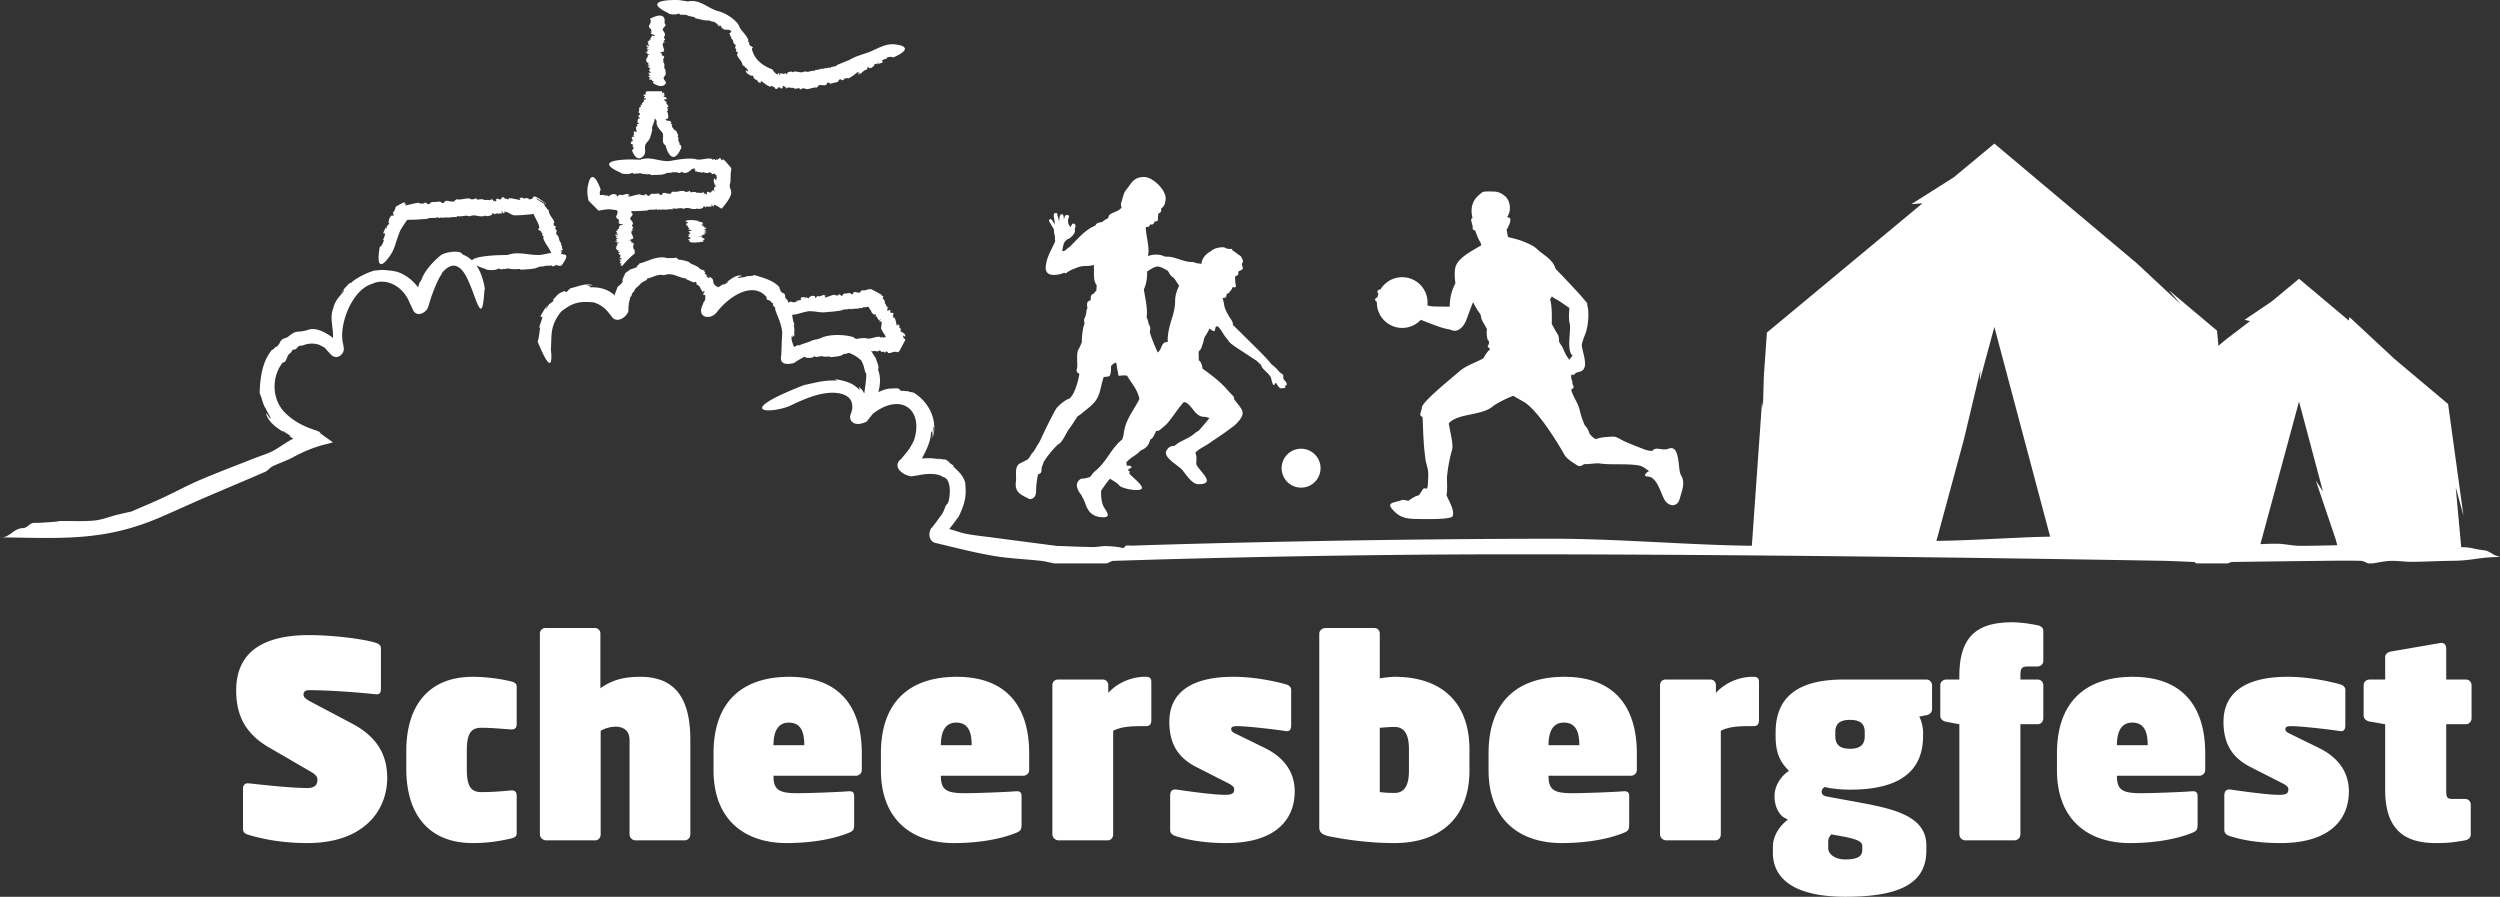
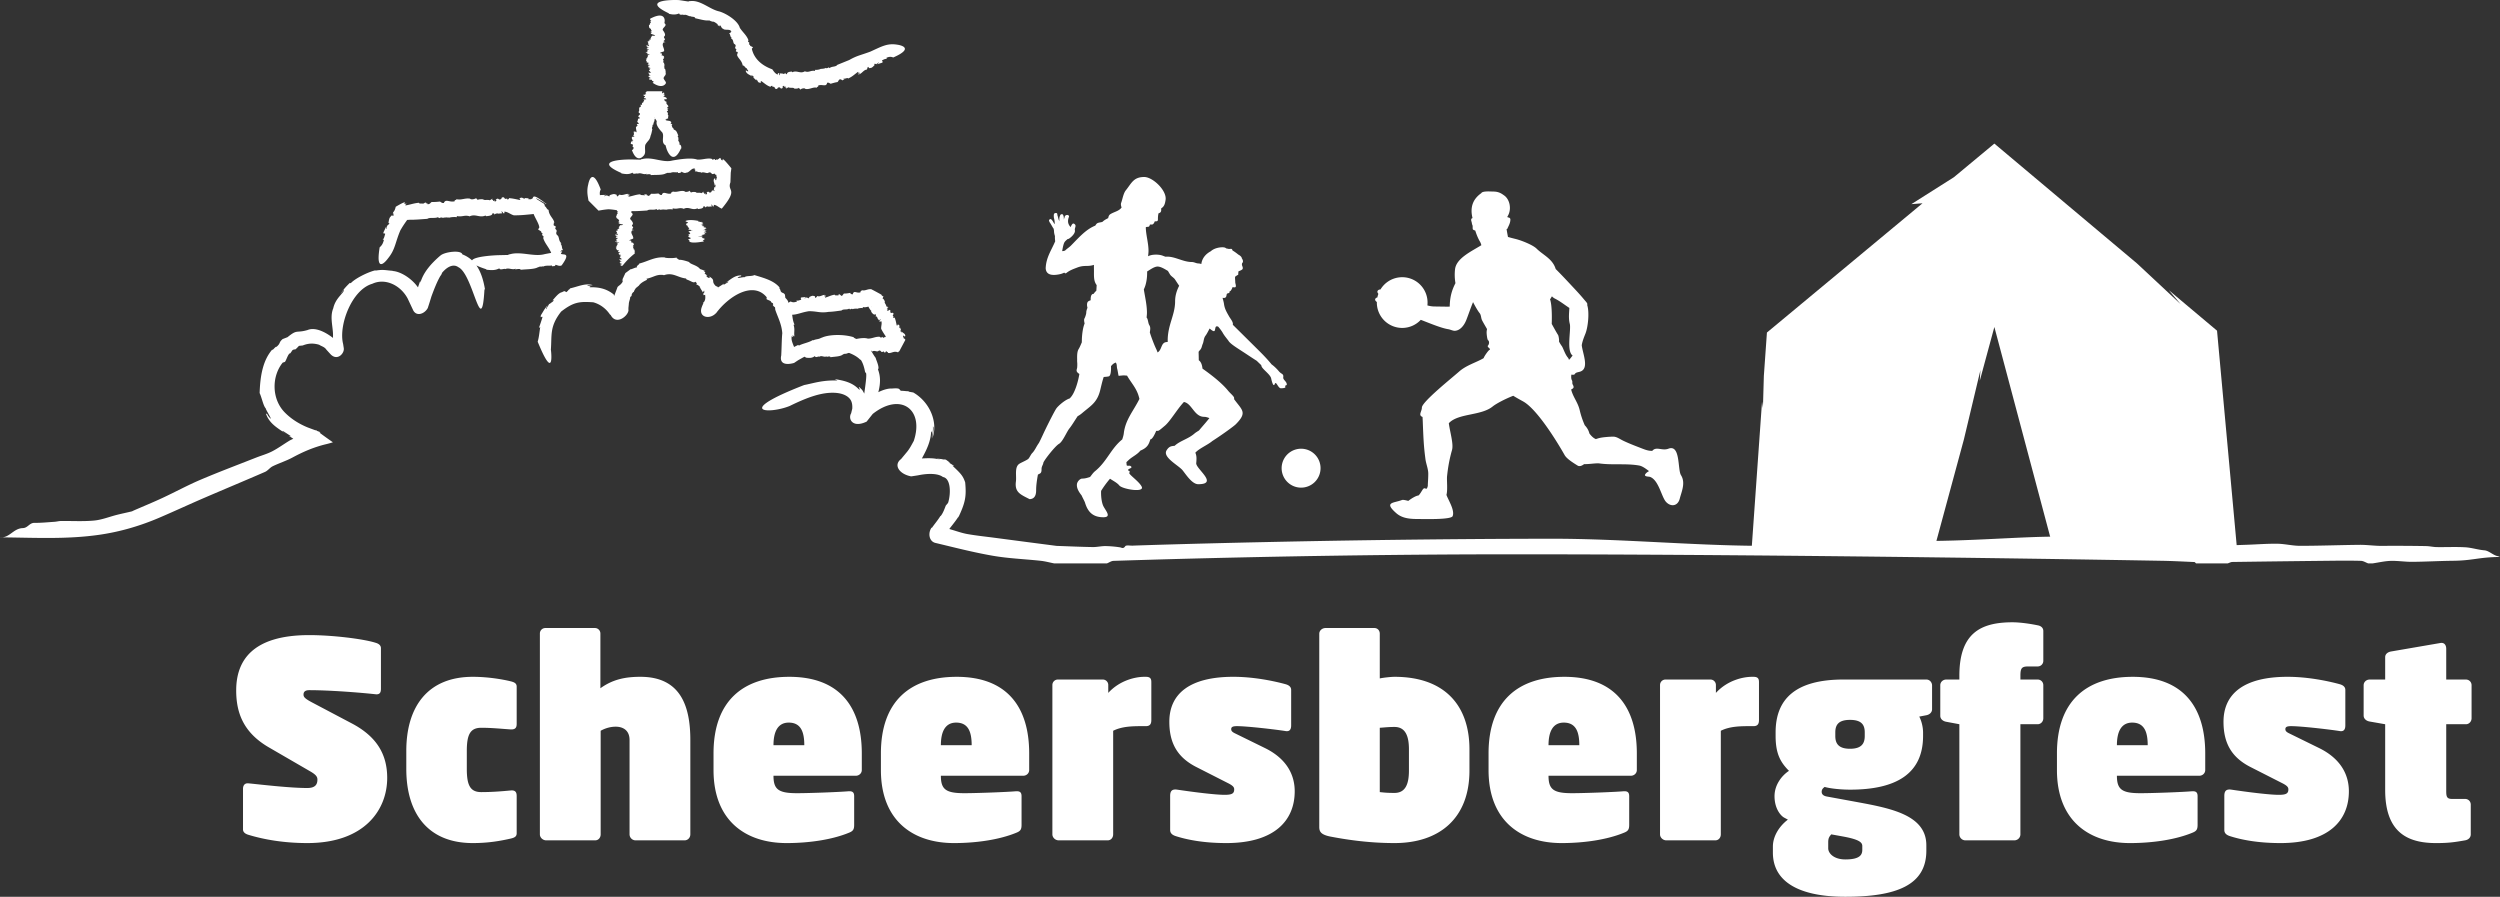
<svg xmlns="http://www.w3.org/2000/svg" version="1.1" id="Ebene_1" x="0" y="0" viewBox="0 0 393.525 141.161" xml:space="preserve">
  <rect x="0" y="0" width="393.525" height="141.161" fill="#333333" stroke="none" />
  <style>.st0{fill:#fff}</style>
  <path class="st0" d="M313.933 22.603l-6.374 5.295-6.691 4.236 1.756-.136-5.781 4.802-11.965 9.94-6.745 5.603-.485 6.846-.143 5.032-.143-.986-.367 5.206-.16 2.253-1.15 16.274h28.634l1.82-6.721 2.997-11.067 2.607-10.93-.11 1.713 2.3-8.493 5.624 21.141 3.013 11.32.807 3.037h28.804L350.773 71.6l-1.79-19.548-7.602-6.387 1.88 2.22-6.877-6.419-10.74-9.022z" />
-   <path class="st0" d="M361.89 43.88l-4.266 3.545-4.301 2.911.858.211-3.73 2.837-8.01 6.654-4.516 3.75-.324 4.584-.192 2.708-.246 3.485-.107 1.509-.77 10.894h19.169l1.219-4.5 2.006-7.408 3.21-11.856 3.766 14.153-1.127-1.72 3.143 9.298.541 2.033h19.282l-.942-10.288 1.222 4.513-2.421-17.599-8.434-7.087-7.09-6.596-.1.557z" />
  <path d="M204.75 70.634a3.063 3.063 0 110 6.125 3.063 3.063 0 010-6.125zm-16.592.628c.59-.67 1.975-1.24 2.666-1.834 1.723-1.106 3.43-2.373 3.684-2.626 1.902-1.902.997-2.245-.252-3.975.022-.128.015-.242-.04-.33-.181-.29-.61-.638-.874-.963-1.032-1.27-2.667-2.525-4.058-3.51-.062-.556-.203-1.05-.584-1.318-.002-.444-.019-.923-.027-1.331.065-.092.115-.16.14-.186.394-.393.326-.64.516-1.076.18-.412.112-.881.47-1.323.088-.107.378-.626.605-1.078.286.222.729.638.83.271.114-.41.05-.722.514-.573.188.207.55.665.743 1.012.27.482.79 1.072.896 1.243.27.437 1.174 1.005 2.123 1.62.865.56 1.765 1.17 2.293 1.496.038.023.42.411.726.69a.87.87 0 00.149.375c.32.462 1.285 1.154 1.412 1.704.039.168.323 1.543.572.896.216-.561.485.62.941.673.024.003.887.013.718-.258-.142-.226.235-.146.235-.336 0-.477-.61-.736-.56-1.11.083-.637-.261-.447-.718-1.009-.218-.268-.721-.778-1.103-1.036-.664-.817-1.372-1.547-2.148-2.315l-3.974-3.937c.126-.383-.382-.96-.554-1.265-.385-.68-.725-1.212-.83-2.017-.035-.268-.136-.6-.224-.954l.112.012c.485.056.48-.28.538-.56.042-.2.304-.147.404-.247.066-.066.026-.246.09-.246.143 0 .302-.307.437-.651.096.025.195.045.302.045.397 0 .112-.567.112-.83 0-.339-.055-.596-.02-.846.094-.063.175-.124.222-.162.035-.028.27-.153.27-.157 0-.2.018-.368.041-.535.303-.095.584-.257.63-.34.152-.266-.123-.541-.089-.762.009-.058.015-.112.019-.162.227-.205.166-.484-.032-.774-.03-.257-.285-.442-.577-.606a6.736 6.736 0 00-.892-.634c-.045-.12-.082-.256-.2-.256-.075 0-.239.012-.39.016a3.32 3.32 0 00-.37-.072c-.21-.145-.305-.19-.663-.19-.519 0-1.324.174-1.797.624-.777.41-1.38 1.085-1.49 2.009a1.784 1.784 0 00-.457-.09c-.373 0-.65-.223-1.031-.223-1.456 0-2.753-.967-4.163-.834-.153-.059-.3-.112-.433-.164-.591-.227-1.693-.242-2.3.092.034-.29.07-.578.07-.865 0-1.209-.418-2.524-.427-3.702a.659.659 0 01.314-.065c.23 0 .28-.147.333-.366.103.006.204.008.295.008.238 0 .38-.261.472-.512.267.012.492.023.492-.273 0-.352.014-.663.098-.987.24-.072.418-.178.418-.493 0-.092.001-.189.006-.29.404-.243.585-.575.689-1.369.19-1.46-2.036-3.564-3.363-3.564-1.707 0-2.004.992-2.892 2.085-.403.496-.53 1.425-.74 1.973-.088.23-.018.5.063.74-.4.563-1.033.638-1.688 1.008-.2.113-.313.237-.381.505a2.53 2.53 0 00-.036.165c-.336.162-.68.36-.85.54-.146.156-.723.096-.964.337a1.475 1.475 0 00-.215.301c-1.536.606-2.724 2.033-3.865 3.174-.252.252-.575.44-.83.695-.105.105-.3.141-.52.146.094-.561.22-1.233.42-1.48.154-.19.296-.285.428-.417a.492.492 0 00.222-.065c.306-.191 1.049-.829.93-1.345-.07-.306.264-.644 0-.908-.368-.368-.51.146-.701.449a.566.566 0 00-.072-.135c-.38-.467-.362-.965-.169-1.469.149-.385-.607-.479-.672.023-.009.068-.083.26-.152.372a.592.592 0 01.017-.08c.041-.135-.035-.763-.269-.763-.28 0-.296.182-.38.404-.052.132-.054.447-.05.712a7.741 7.741 0 01-.096-.23c-.093-.242-.106-.483-.196-.678-.014-.1-.023-.203-.051-.298-.03-.101-.26-.129-.395-.042-.195.045-.13.637-.11.715.083.315.151.714.107.995a1.579 1.579 0 01-.129-.188c-.092-.163-.374-.738-.605-.594-.231.144-.14.215-.068.46.041.01.375.592.426.683.043.075.117.215.214.331.04.164.067.325.067.41 0 .235.062.506.15.775-.02.238.003.54.036.816-.622 1.468-1.418 2.517-1.498 4.226.023.478.224.796.605.953.382.156.942.153 1.682-.012.166-.037.4-.117.636-.235.112.102.213.152.305.078.537-.429 1.016-.6 1.727-.874 1.167-.449 1.615-.09 2.64-.426-.003.365.005.722.005 1.009 0 .83-.044 1.566.426 2.176-.014.292-.032.58-.05.868-.13.151-.282.28-.376.43a.825.825 0 00-.043.08c-.426-.007-.49.503-.475 1.009a1.292 1.292 0 00-.401.19c-.192.153-.202.583-.135.852.012.047.022.097.03.148-.097.249-.187.49-.187.748 0 .21-.177.751-.269.897-.132.213-.05.534.007.83-.32.74-.432 2.04-.432 2.645 0 .069-.005.184-.012.329-.17.37-.3.733-.504 1.061-.235.375-.24 1.032-.222 1.67h-.002c-.015.16 0 .325.016.491a5.53 5.53 0 01-.02.78c-.09.372-.231.59.352.959-.236 1.437-.784 3.104-1.424 3.745a2.38 2.38 0 00-.103.11c-.731.208-1.874 1.214-2.14 1.638-.318.51-1.119 2.076-1.696 3.27-.34.7-.642 1.407-1.004 2.096-.403.54-.626 1.167-1.066 1.607-.18.18-.375.623-.56.851-.186.23-1.06.574-1.435.808-.819.512-.44 1.874-.56 2.802-.222 1.697.697 2.034 2.152 2.78.652-.023 1.037-.434 1.031-1.413-.004-.77.14-1.681.28-2.455a5.97 5.97 0 00.325-.168c.234-.132.247-.414.247-.74 0-.38.251-.639.291-.986l.002-.01c.286-.607 1.903-2.622 2.442-2.927.605-.341 1.21-1.89 1.659-2.443.36-.442.834-1.239 1.29-1.923.422-.206.737-.516 1.02-.745 1.192-.97 2.063-1.53 2.51-3.273.131-.511.321-1.41.569-2.148.271-.026.54-.037.787-.094.33-.076.388-.906.362-1.607.157-.191.322-.361.48-.444.076-.041.148-.085.217-.13.27.127.183.64.275.97.101.363.137.783.225 1.121.003.013.71-.08.874-.067l.456.038c.591 1.038 1.354 1.825 1.763 3.01.071.207.13.426.186.651-.954 1.932-2.212 3.27-2.46 5.417-.032.279-.128.608-.247.965-1.793 1.444-2.41 3.48-4.284 5.001-.313.254-.52.59-.783.91-.392.116-.745.25-1.211.25-.396 0-.808.494-.852.875-.076.657.337 1.278.733 1.774.195.447.474.93.534 1.129.428 1.427 1.201 2.309 2.892 2.309 1.451 0 .22-1.156-.068-1.906-.211-.55-.324-1.436-.286-2.248a15.08 15.08 0 011.4-1.91c.547.363 1.134.651 1.465 1.065.459.574 4.023 1.187 3.52.179-.305-.609-1.237-1.326-1.727-1.816-.09-.09-.17-.19-.238-.298l.059-.15c.12-.314-.404-.173-.18-.449.114-.14.782-.245.314-.538-.148-.092-.396.022-.538-.067a1.444 1.444 0 00-.048-.029 6.945 6.945 0 01-.046-.507c.15-.138.299-.277.446-.418.621-.52 1.273-.795 1.75-1.392 1.071-.443 1.328-.95 1.57-1.77l.095-.031c.242-.084.57-.68.83-1.317a.94.94 0 00.38-.029c.135-.04.798-.623.942-.74.874-.71 1.956-2.621 3.037-3.771 1.27.215 1.616 2.337 3.195 2.337.267 0 .546.096.82.202l-.35.426c-.399.491-.851.984-1.29 1.518-.294.184-.561.35-.704.477-.952.841-2.206 1.117-3.072 1.883a.537.537 0 00-.05.052c-.505.054-.862.054-1.272.71-.683 1.092 1.887 2.371 2.51 3.139.527.648 1.497 2.197 2.467 2.197 3.27 0-.4-2.43-.314-3.318.069-.722.072-1.164-.14-1.638zm-4.313-28.612c.107.183.21.362.316.534.186.302.485.441.73.717.083.095.448.694.724 1.078-.39.762-.64 1.566-.64 2.455 0 2.142-1.167 3.706-1.167 6.146 0 .077.003.155.008.236a4.54 4.54 0 01-.232.033c-.854.099-.666 1.197-1.346 1.615l-.023.015a5.323 5.323 0 00-.195-.492c-.276-.589-.402-.917-.627-1.502-.14-.365-.275-.764-.4-1.16.067-.465.147-.787-.093-1.171-.169-.269-.188-.888-.36-1.099l-.053-.066c.02-.242.054-.491.054-.763 0-1.216-.3-2.454-.49-3.67.106-.233.2-.467.266-.702.22-.782.26-1.441.254-2.122.476-.29.915-.62 1.416-.747.53-.136 1.203.273 1.858.665zm49.325-12.245c-1.31.918-1.808 2.2-1.379 3.924-.195.041-.284.24-.156.57.04.106.064.4.111.475.126.201.016.583.112.754a.98.98 0 00.362.162c.214.709.502 1.36.755 1.764.07.113.142.313.208.542-1.589.987-3.945 2.056-4.144 3.785a7.656 7.656 0 00.064 2.19c-.575 1.13-.878 2.17-.9 3.689a6.974 6.974 0 01-.504.011l-1.954-.028a4.357 4.357 0 01-1.058-.168 3.992 3.992 0 00-7.388-2.505.525.525 0 00-.292.063c-.147.083-.221.222-.181.377.013.05.075.153.142.253a3.94 3.94 0 00-.16.566c-.15.015-.274.102-.317.214-.067.173-.025.221.084.363a.517.517 0 00.154.123v.1a3.992 3.992 0 006.916 2.716c1.143.43 3.174 1.296 4.286 1.467.398.061.762.282 1.112.258.732-.05 1.392-.731 1.782-1.733.332-.85.657-1.83 1.049-2.781.322.634.747 1.381 1.045 1.748.232.286.206.775.363 1.089.224.448.537.95.793 1.412a2.376 2.376 0 00-.067.542c0 .2.083 1.088.223 1.2.28.224.14.698 0 .838-.244.244.524.533.251.67-.216.108-.768.918-.893 1.2a2.82 2.82 0 01-.06.126c-1.134.676-2.705 1.096-3.848 2.107-1.164 1.03-5.862 4.78-5.862 5.667 0 .612-.626 1.207.104 1.477l.035.728c.107 2.826.16 3.901.419 5.89.101.777.447 1.548.447 2.317 0 .838-.069 1.43-.072 1.93-.055.184-.107.379-.18.415-.186.093-.316-.234-.586.098-.124.153-.563.97-.74.99-.375.044-1.047.443-1.566.846-.345-.087-.809-.213-1.016-.133-1.3.5-2.88.294-.893 2.052.994.879 2.263.935 3.643.935.832 0 5.024.122 5.248-.46.359-.934-.658-2.455-.977-3.34.218-.737.033-2.33.097-2.942.154-1.47.383-2.71.782-4.131.263-.936-.323-2.826-.508-4.201a.872.872 0 01.062-.07c1.523-1.524 5.033-1.101 6.839-2.569.556-.452 1.992-1.206 3.245-1.69.589.37 1.325.762 1.584.909 2.106 1.19 5.107 5.957 6.504 8.43.343.606 1.414 1.257 2.038 1.647.303.19.668.047 1.028-.227.777.026 1.906-.178 2.406-.108 2.013.283 4.274-.032 6.28.335.464.085.986.46 1.522.868-.15.126-.345.183-.544.444-.359.469.537.402.726.475 1.36.523 1.778 3.11 2.484 3.908.733.828 1.859.747 2.177-.475.307-1.175.948-2.51.196-3.712-.55-.88-.052-4.902-1.982-4.16-.985.38-1.923-.419-2.536.339a4.295 4.295 0 00-.172-.004c-.58 0-1.224-.287-1.88-.54-.844-.324-1.708-.664-2.482-1.035-.625-.3-1.06-.658-1.612-.658-.51 0-1.634.079-2.174.214-.226.057-.404.118-.561.17-.37-.148-.71-.469-1.015-.884-.138-.552-.404-.944-.734-1.3a13.3 13.3 0 01-.792-2.36c-.289-1.253-1.064-2.077-1.347-3.263.35-.191.54-.265.23-.812-.091-.162-.003-.459-.083-.586-.157-.251-.162-.595-.114-.944.263.038.471.033.532-.075.178-.314.555-.278.922-.419 1.387-.534.31-2.863.18-4.144a6.05 6.05 0 01.012-.066c.125-.685.407-1.332.59-1.806.377-.982.636-3.285.253-4.458a.406.406 0 00.025-.12c0-.189-.279-.45-.557-.788-.569-.691-1.4-1.572-1.693-1.885-.752-.806-1.83-1.967-2.702-2.829l-.03-.03c-.483-1.62-2.003-2.207-3.001-3.205-.56-.56-2.27-1.255-3.238-1.508-.202-.052-.792-.193-1.272-.335-.08-.41-.16-.833-.221-1.263.053.013.098.016.111-.014.218-.49.488-.93.488-1.458 0-.465-.614-.235-.446-.503.707-1.13.34-2.688-.53-3.294-.323-.224-.787-.614-1.704-.614-.39 0-1.726-.125-1.898.251zm13.764 26.185c.01-.078-.032-.178-.141-.307-.475-.56-.738-1.544-.977-1.843-.083-.103-.448-.677-.419-.753.054-.141-.054-.813-.14-.95-.333-.532-.655-1.136-1-1.751.04-1.179.034-3.022-.266-3.875l.01-.012c.108-.14.196-.3.287-.456.136.143.28.264.44.344.824.412 1.486.947 2.305 1.488-.039.793-.155 1.654.067 2.504.233.895-.567 4.299.445 4.987l-.495.624h-.116z" fill-rule="evenodd" clip-rule="evenodd" fill="#fff" />
  <path class="st0" d="M110.924 36.214c.027.017-.346.008-.278-.012l.152.005c-.033-.012-.094-.014-.062-.02.08.006.217 0 .194-.014l.188.01-.28-.026c.161-.027-.04-.062.173-.07 0 0 .107-.052-.13-.063l.37-.008c-.162-.011-.298-.049-.121-.063l.018.002c.181-.055-.24-.095-.025-.143-.181.002-.085-.025-.314-.02-.234-.052.47-.091-.25-.112-.039-.024.172-.027.202-.04l.043.007-.05-.089c-.07-.017-.406-.019-.325-.052.132.013.107-.001.107-.01l.16-.006-.089-.006h.037l-.108-.008h-.085c.172-.018-.006-.052.218-.052-.052-.056-.29-.095-.378-.14l.268.02-.043-.033c.174 0 .096.019.13.026.278-.036-.27-.076-.023-.122l-.13-.01.02-.003-.188-.014c.147-.008.337 0 .33-.022.143-.018-.068-.052-.15-.074l-.157.002c-.009-.013.142-.017.076-.026h.195c-.184.005-.197-.03-.28-.035.147-.006.126.02.239.021l-.03-.067c-.147-.021-.184.004-.362-.008-.037-.019-.175-.04-.053-.063l-.179.006c-.135-.04-.114-.064.064-.09-1.437-.296-1.966-.061-1.966-.061-.387.114.126.176.261.316-.09.119-.428.151-.286.274-.032.061.048.124.087.184.268.03.007.078.23.113l-.15.01c.073.013.126.026.046.038h-.041c.11.017.041.035.098.04h-.041l.014.023-.06-.004c.122.029.128.062.071.087l.186-.002c-.204.057.176.078-.067.13h-.046c.484.067-.327.103.131.172h-.137c.05.029.075.066.437.066-.004.024-.112.02-.25.022.156 0 .223.02.234.037l-.066-.006.057.048.296-.01c-.085.027-.36.008-.287.034h.24c-.045.036-.42.06-.6.095-.107.149.52.308.088.449l-.184.005c-.273.002.397.04.154.045l.12.016-.164.004c-.007.017.037.017.12.03l-.168.014c-.13.062.19.11.124.171-.34.073-.025.215.158.299.403.111-.67.245-.21.362-.038.004.045.013.08.013l-.037.106s-.108.517 2.129.126h.064c.144-.057.174-.092-.122-.135.363-.007.037-.047.154-.062h.032c-.282-.035.23-.073-.02-.106l.135.012c-.046-.025-.126-.06.085-.063-.053-.06.04-.142-.296-.18l.057.002c-.224-.025-.03-.03-.147-.054l.051-.006c-.225-.019-.034-.065-.128-.084l.135-.004-.03-.046-.028.02c-.39-.006.239-.037-.01-.072.05-.032-.8-.065-.613-.097-.18-.018.296.013.156-.012.2 0 .124.012.284.006-.091-.023.209-.039.073-.067h.156c-.286-.038.204-.073-.066-.098-.126-.036.467-.027.156-.063l.215-.02c.035-.014-.261-.01-.16-.028.133.002.11-.027.236-.016.206-.042-.298-.088.057-.143-.259-.016-.108-.043-.302-.048.114-.006.018-.062.265-.029l-.032.008.159.004c.29-.032-.163-.06-.115-.09-.05.01-.039.02-.142.012l.018-.027.13.003.076-.044-.16.007c.08-.022.353-.028.126-.055l-.268-.004c.112-.028.277-.073.325-.107-.183.002-.174-.01-.21-.018l.153-.004c-.213-.036.341-.013.172-.053l-.218-.006c-.31-.034.326-.02-.098-.057zM99.386 22.208c-.073.249-.034.125-.107.378.094.182.183.038.325.162-.004.13.085.29-.078.38l.181.02c.05.263-.016.387-.238.472.759 2.112 1.723 1.014 1.723 1.014.596-.506.232-1.012.379-1.819.33-.634.712-.696.836-1.44.145-.317.197-.697.28-1.031-.197-.246.149-.427.002-.683l.17-.02c-.05-.087-.07-.181.03-.214l.038.021c-.075-.134.028-.216-.009-.282l.044.018.018-.122.055.043a.543.543 0 01.069-.44c.115.143.24.285.275.478-.172.525.408 1.192.74 1.574.605.49-.137 1.586.525 2.071-.028.031.073.056.105.045l.175.601s.94 2.88 2.26-.046l.059-.005c.016-.372-.028-.583-.387-.703.33-.161-.062-.279.022-.393l.03-.004c-.332-.098.076-.483-.231-.587l.149.01c-.096-.121-.243-.284-.044-.364-.174-.313-.247-.801-.639-.897l.057-.008c-.257-.04-.087-.144-.245-.238l.046-.034c-.262-.053-.172-.368-.303-.441l.13-.058-.125-.247.007.106c-.376.1.158-.279-.15-.382-.015-.193-.882-.084-.77-.33-.203-.028.303-.026.127-.106.188-.075.137.015.28-.071-.138-.096.114-.282-.07-.393l.147-.062c-.346-.11.048-.462-.256-.506-.202-.166.385-.3.013-.418l.17-.159c-.005-.107-.268.022-.211-.118.126-.04.053-.17.195-.152.107-.309-.456-.381-.239-.817-.268.022-.178-.19-.387-.174.108-.047-.092-.324.2-.228l-.007.048.149-.03c.21-.28-.269-.273-.291-.465-.026.07.011.137-.108.125l-.039-.17.135-.01-.018-.272-.138.088c.035-.147.275-.281.012-.341-.145-.017-.163.186-.26.078l.037-.165.021-.091.005-.023v-.012l.004-.004v-.001h-2.43v.001h-.004l-.039.033-.24.272c.176.04.149.094.16.165l-.144-.048c.126.294-.358-.038-.273.236l-.092-.058.287.173c.034.05.046.078.046.1-.246 0-.303 0 0 0 .004.11-.337-.047-.071.254.007-.095.339.075.236.16l-.13-.079c.008.069.056.109.02.136-.067-.062-.204-.094-.211.004l-.158-.125.204.26c-.2.066-.083.338-.3.315 0 0-.195.232.004.376-.12-.106-.227.023-.369-.077.128.125.181.377-.014.4l-.011-.023c-.28.245.041.604-.266.806.176.048.032.161.261.202.115.361-.628.354.007.7-.007.144-.213.098-.268.152l-.025-.046c-.032.262-.055.335-.136.507.035.113.344.242.211.374-.107-.097-.107-.023-.13.037-.005-.046-.046-.075-.16-.027l.068.077-.034-.01c.011.115.052.113.09.07l.082.012c-.2.048-.092.295-.312.229-.06.32.082.616.075.894a.236.236 0 01-.21-.193l-.028.193c-.158-.061-.055-.138-.066-.203-.333.12.096.53-.23.692l.113.096-.032.008.149.157c-.154-.017-.319-.117-.356.008-.169.047-.034.298-.004.454.046-.061.117-.011.153.034-.018.065-.17.05-.126.12l-.188-.063c.184.04.131.23.2.28-.151-.015-.085-.138-.184-.191zm3.576-3.655c.018-.013.016-.029.032-.044.014.023.032.044.043.064l-.075-.02zm1.744-5.947v.004l.018.01z" />
  <path class="st0" d="M101.985 8.544c-.02-.05.349-.01.276.047l-.147-.021c.027.034.094.047.062.067-.083-.021-.223-.015-.2.034l-.188-.042.278.104c-.165.063.034.184-.181.207 0 0-.11.147.123.191l-.375.015c.164.045.295.166.114.208l-.018-.01c-.186.167.236.305.009.454.181 0 .082.077.316.065.222.171-.483.273.23.363.038.073-.17.078-.212.114l-.034-.018.034.279c.07.058.404.075.32.161-.131-.032-.109.008-.109.039l-.16.01.087.03h-.034c.046.055.085.05.107.02l.085-.001c-.176.05.002.165-.227.163.046.173.28.305.36.45l-.264-.069.04.102c-.17-.006-.094-.06-.127-.095-.277.11.26.257.003.39l.133.035-.02.007.191.061c-.153.012-.343-.017-.339.054-.146.048.065.16.143.234l.16-.002c0 .037-.145.05-.085.077l-.2-.004c.189-.006.2.1.283.116-.147.017-.129-.059-.236-.072.013.142.009.07.02.209.145.08.184-.006.36.037.034.068.172.138.05.209l.177-.018c.128.13.108.202-.073.275 1.4.982 1.95.277 1.95.277.408-.349-.099-.556-.218-.993.099-.376.447-.463.326-.862.034-.184-.035-.391-.07-.574-.26-.097.008-.24-.215-.354l.154-.03c-.076-.043-.126-.084-.046-.117l.046.003c-.11-.057-.041-.115-.096-.143l.048.003-.025-.065.066.015c-.119-.097-.124-.193-.066-.275h-.179c.21-.171-.165-.254.085-.406l.041.005c-.477-.223.346-.312-.108-.539l.138-.005c-.046-.097-.069-.205-.429-.22.007-.072.115-.054.257-.058-.16-.003-.223-.07-.23-.127l.062.03-.05-.162-.3.021c.094-.08.364-.01.295-.087l-.245-.012c.055-.115.429-.167.617-.274.124-.46-.486-.992-.035-1.409l.184-.012c.272.006-.39-.135-.145-.141l-.119-.054.16-.016c.014-.045-.03-.05-.11-.084l.168-.046c.14-.178-.179-.349-.103-.54.35-.22.055-.673-.12-.931-.389-.372.704-.744.255-1.126.041-.013-.046-.045-.076-.045l.048-.332s.17-1.614-2.115-.475l-.06-.008c-.15.174-.185.29.106.425-.364.006-.046.15-.165.186l-.028-.003c.278.12-.24.22.005.337l-.135-.037c.043.079.121.188-.09.188.046.19-.061.445.271.577l-.057-.01c.222.08.03.09.142.173l-.055.003c.224.087.025.222.121.285l-.14-.002.025.15.033-.057c.382.035-.246.104 0 .219-.053.1.793.238.598.333.18.06-.291-.053-.151.025-.204-.004-.129-.04-.29-.028.092.08-.21.115-.075.209l-.158-.003c.284.13-.215.215.053.303.126.127-.468.066-.163.2l-.215.042c-.04.05.256.05.15.105-.132-.01-.11.07-.23.03-.22.127.281.288-.079.451.262.05.1.131.296.169-.112 0-.027.179-.268.07l.027-.024-.15-.018c-.297.09.15.193.105.294.048-.03.036-.071.144-.042l-.028.093-.128-.022-.082.134.162-.01c-.08.063-.362.075-.135.163.126.038.22-.055.264.02-.11.082-.28.214-.333.329.181-.006.172.026.211.06l-.158-.003c.211.133-.344.035-.179.161l.218.031c.307.122-.33.046.09.187zm-.307 1.526v-.001l-.107-.016zm3.619-7.964l-.036.057c.703.173 1.15.161 1.652-.056.046.372.568.112.722.247l-.023.027c.463-.224.834.34 1.279.14l-.142.117c.311-.03.699.033.676.232.673.134 1.583.418 2.07.34l-.047.042c.31-.111.303.097.606.107l.004.061c.371-.117.72.324.935.383l-.069.125.456.272-.146-.136c.277-.246.215.376.62.48.196.28 1.117-.041 1.24.41.253.042-.327.047-.05.189-.153.134-.176-.027-.26.132.235.164.09.486.393.675l-.119.097c.5.19.243.82.633.93.341.337-.264.485.233.788l-.098.266c.062.207.298.02.31.278-.127.047.045.32-.138.245.1.616.752.878.91 1.75.314.008.39.44.64.43-.083.082.542.659.038.448-.046-.018-.09-.079-.055-.101l-.156.051c.126.566.685.617 1.05.943-.085-.13-.25-.238-.073-.235l.352.295-.158.04.518.485.016-.19c.223.258.186.603.647.54.21-.044-.184-.318.153-.22.346.242.905.751 1.43.882-.002-.184.14-.148.291-.154l-.023.154c.61-.1.14.379.74.321l.136-.197c.536-.22.245.405.823 0-.213.02-.07-.346.185-.272l-.082.148c.146-.027.2-.086.29-.054-.09.08-.056.219.159.199l-.154.184.415-.266c.305.173.795-.019.928.2.01.013.642.081.773-.16-.12.152.231.188.142.363.153-.171.626-.332.83-.17l-.037.02c.729.153 1.205-.338 1.868-.182-.05-.179.301-.113.191-.336.628-.28 1.279.3 1.41-.438.29-.086.382.11.545.122l-.066.052c.559-.161.72-.217 1.141-.287.197-.118.153-.436.539-.464-.085.162.06.094.199.055-.083.047-.1.1.105.134l.08-.114.017.032c.215-.113.165-.14.05-.127l-.057-.072c.286.104.66-.204.758-.006.683-.294 1.07-.72 1.563-1.054.113.074.04.238-.103.349l.36-.227c.073.15-.172.198-.28.286.587.018.814-.717 1.424-.765l.034-.17.041.004c-.034-.061.028-.204.092-.265.135.098.151.304.385.173.252.032.49-.32.704-.495-.14.025-.129-.064-.094-.136.121-.048.243.062.314-.03l.082.18c-.114-.158.238-.315.261-.401.113.115-.149.184-.142.303.477-.186.239-.082.722-.246.225-.218-.096-.166-.011-.372.229-.105.456-.27.763-.208l-.124-.16c.456-.235.763-.214 1.105-.076 3.648-1.598.742-2.001.67-2.01-1.598-.275-2.476.275-4.284 1.092-1.63.6-2.086.617-3.31 1.315l-1.888.766c-.232.359-.871.196-1.197.504l-.172-.115c-.114.102-.268.17-.419.111l.005-.043c-.181.143-.417.109-.511.182l.004-.048-.24.059.034-.067c-.33.18-.7.219-1.026.194l.046.177c-.717-.139-.933.288-1.588.075l.01-.045c-.769.506-1.314-.224-2.068.205.096-.056-.041-.096-.03-.142-.357.044-.74.06-.768.418-.263-.012-.206-.12-.229-.257-.011.157-.25.218-.46.22l.103-.057-.576-.036.071.312c-.295-.146-.02-.374-.318-.357l-.046.24c-.399-.154-.603-.487-.85-.83-1.35-.48-2.835-1.453-3.225-3.249l.133-.147c.227-.14-.578-.248-.383-.42l-.204-.13c.02-.073.01-.208.108-.142-.076-.18-.115-.16-.248-.245l.058-.265c-.275-.76-.867-1.2-1.35-1.932-.291-1.128-2.177-2.288-3.255-2.59-1.521-.325-2.977-1.874-4.634-1.607-.046-.042-.188.027-.19.058L106.98.028c-.066-.054-6.612-.247-1.682 2.078zM92.612 31.45l.023.12.004.006v.007c.22.218.145.148.042.041l1.533 1.533h.02l.026-.006.066-.013.261-.046c.353-.061.738-.119 1.199-.154.548.031.951.093 1.322.154-.018.08.03.151.223.214-.36.035-.03.14-.145.186l-.032-.002c.284.089-.222.223.032.309l-.135-.025c.05.073.135.167-.076.183.065.166-.027.413.317.507l-.06-.005c.23.057.04.082.156.143l-.053.014c.23.06.046.195.142.249l-.14.009.037.134.03-.051c.387 0-.234.113.016.2-.046.095.811.15.628.256.183.04-.298-.027-.153.036-.202.01-.131-.027-.287-.004.094.063-.204.119-.066.197l-.154.01c.291.098-.195.213.076.274.135.106-.459.094-.147.196l-.209.056c-.034.052.262.024.159.084-.136.002-.101.077-.232.048-.204.134.307.242-.037.42.262.022.11.113.305.132-.11.008-.011.165-.261.082l.027-.023-.153-.004c-.287.106.17.165.126.257.05-.029.037-.065.144-.046l-.016.088-.135-.014-.069.131.16-.023c-.08.066-.352.102-.12.163.125.025.215-.07.267-.006-.107.089-.268.223-.309.33.179-.015.174.013.213.04l-.156.01c.223.1-.346.056-.165.161l-.112-.005.33.017c.314.089-.32.067.108.164-.028-.044.346-.038.28.021l-.154-.007c.034.028.096.034.066.059-.082-.02-.22 0-.192.04l-.193-.02.284.074c-.16.069.046.166-.165.203 0 0-.096.144.138.166-.149-.022-.2.06-.371.045.165.029.307.13.135.18l-.025-.008c-.172.165.259.26.048.416.179-.015.087.066.316.035.238.138-.458.29.261.314.044.065-.165.085-.2.12l-.036-.013.06.253c.069.045.403.036.33.125-.138-.02-.108.011-.108.044l-.16.02.09.019-.033.003.108.016.085-.016c-.17.065.013.155-.211.168.057.158.298.26.394.386l-.273-.042.046.09c-.163.006-.094-.048-.13-.077-.271.122.281.217.036.357l.138.023-.023.007.19.04c-.145.025-.337.014-.328.078-.14.057.076.141.16.202l.161-.015c.004.03-.142.058-.08.079l-.2.01c.188-.02.207.076.287.085-.145.025-.126-.045-.238-.05.027.13.013.066.036.195.122.051.184.014.291.009a11.299 11.299 0 011.932-1.928c-.007-.036-.023-.073-.1-.1l.15-.046c-.082-.027-.132-.065-.05-.1h.041c-.114-.045-.048-.103-.107-.124h.048l-.025-.058.062.007c-.127-.079-.138-.166-.085-.246l-.184.015c.2-.175-.183-.22.053-.38h.044c-.486-.168.318-.31-.152-.486l.14-.012c-.057-.09-.09-.185-.444-.17 0-.063.107-.058.245-.072-.158.009-.227-.045-.238-.095l.066.02-.062-.145-.296.042c.08-.081.36-.036.285-.105l-.246.01c.042-.11.415-.186.594-.3.085-.434-.564-.871-.149-1.288l.188-.023c.268-.022-.408-.093-.16-.12l-.124-.044.16-.023c.01-.042-.036-.042-.119-.072l.165-.052c.128-.173-.206-.307-.149-.489.337-.228 0-.617-.19-.845-.42-.309.642-.738.163-1.05.038-.012-.049-.038-.08-.037l.02-.268c.025-.003.046-.003.069-.003.788.027 1.636-.05 2.406-.093.367-.267 1.015-.002 1.453-.228l.165.15c.154-.074.326-.126.48-.045l-.012.043c.222-.113.474-.045.589-.104l-.01.046.271-.02-.046.064c.388-.123.79-.13 1.141-.073l-.025-.184c.759.205 1.03-.176 1.717.065l-.012.046c.867-.48 1.369.33 2.258-.13-.11.06.046.096.034.14.415-.052.855-.08.86-.439.293.006.24.111.28.249 0-.157.26-.222.494-.234l-.112.064.671-.056-.13-.295c.353.086.087.362.428.287l-.004-.241c.493.048.775.42 1.251.602 2.698-3.234.8-2.633 1.364-4.146l.05-1.493.097-.715c-2.08-2.549-.979-.76-1.623-1.38l-.08-.184c-.035-.27-.504.4-.576.15l-.215.125c-.06-.048-.186-.1-.078-.161-.197-.01-.2.034-.346.114l-.21-.166c-.775-.132-1.442.193-2.258.129-.986-.345-2.84-.03-3.91.154-1.499.403-3.243-.672-4.78-.21-.049-.04-.18.048-.18.078l-1.402-.038s-6.818-.104-1.641 2.137l-.035.056c.77.145 1.256.176 1.781-.12.09.363.637.039.818.156l-.02.028c.472-.277.97.234 1.418-.019-.013.032-.027.13-.126.139.326-.048.777-.127.802.086.789-.06 1.889.04 2.39-.297l-.034.057c.291-.226.372-.032.695-.15l.039.054c.31-.227.912-.034 1.164-.13l.018.137.622-.032-.232-.028c.083-.387.472.24.926-.008.426.046.86-.803 1.3-.613.206-.184-.188.291.126.153.009.201-.15.128-.065.285.305-.094.502.207.885.073l.016.156c.495-.288.935.209 1.26-.068.51-.128.347.468.878.157l.207.213c.043.008.068-.005.1-.018.019.164 0 .33.11.417-.11.012-.08.753-.29.312l.038-.093-.149-.066c-.325.402.092.792.014 1.21.06-.123.06-.291.158-.17l-.057.392-.12-.094-.125.58.167-.066c-.025.069-.064.125-.099.176-.045-.09-.1-.176-.348-.092l-.09.216c-.467.313-.251-.323-.77.1.205-.027.097.349-.153.278l.062-.153c-.138.034-.183.097-.28.065.085-.08.046-.219-.16-.193l.137-.192-.387.28c-.298-.162-.775.04-.896-.173 0 0-.644-.105-.793.13.128-.145-.222-.199-.124-.371-.17.165-.662.3-.86.126l.04-.021c-.729-.18-1.247.248-1.902.029.032.181-.317.08-.232.316-.676.228-1.233-.475-1.48.245-.308.04-.36-.17-.523-.207l.073-.038c-.58.06-.747.067-1.173.05-.213.07-.248.406-.633.324.124-.132-.032-.108-.176-.108.094-.02.12-.07-.067-.16l-.107.09-.005-.035c-.243.046-.2.088-.09.108l.04.082c-.245-.171-.69.011-.72-.216-.722.051-1.237.289-1.838.379-.064-.117.073-.225.25-.269l-.424.042c.002-.17.245-.097.371-.134-.506-.272-1.043.274-1.634.027l-.126.134-.034-.025c.004.071-.131.167-.218.19-.085-.144.002-.34-.287-.328-.236-.145-.664.07-.967.15.165.023.113.107.04.155-.143.006-.228-.142-.342-.074l-.016-.202c.057.186-.383.203-.438.282-.083-.148.227-.125.266-.234-.592.017-.296.006-.885.027-.039.019-.043.03-.062.048-.066-.37-.032-.635.115-.92-1.433-3.885-1.962-.819-1.962-.819-.192.763-.16 1.348-.066 1.96l.08.476zm18.112 16.286c-.215-.101-.559-.259 0 0zm29.811 1.494l.117-.02zm1.025 6.06c-.234.436-.33.62 0 0zM61.757 33.735l.126-.09c-.03-.01-.074.005-.126.09zm5.512.714h-.007l-.04.017zm21.238 5.123l.237-.4-.237.4zm.237-.401c.009-.013.01-.017 0 0zM64.05 31.976z" />
  <path class="st0" d="M.34 84.587c5.129.049 10.142.33 15.252-.401 3.318-.475 6.46-1.398 9.512-2.706 2.334-1 4.637-2.071 6.969-3.077 3.21-1.386 6.44-2.726 9.646-4.122.446-.194.764-.672 1.206-.887 1.026-.498 2.131-.843 3.132-1.384 1.661-.897 3.35-1.623 5.207-2.074.445-.108.818-.21 1.14-.316a64.442 64.442 0 01-2.117-1.522l.173-.058h-.004l-.007-.004-.069-.027-.273-.103-.184-.07c-.058-.043-.12-.084-.178-.128l-.083.03-.1-.037-1.098-.407c-1.437-.582-2.73-1.412-3.738-2.476-1.985-2.13-1.948-5.61-.227-7.735l.284-.094c.211.043.543-1.409.912-1.374l.36-.514c.172-.065.49-.228.29-.006.455-.306.425-.375.723-.653l.59-.061c.962-.393 1.78-.349 2.587-.11.357.247.832.313 1.13.771l.527.579.068.074.035.037.016.017v.004l.004.002c1.062 1.123 2.198-.117 2.09-.922v-.021l-.036-.22-.069-.449c-.745-2.906 1.352-8.54 4.593-9.473 2.02-.947 4.453.21 5.576 2.34l.772 1.644.014.023c.49 1.27 1.884.75 2.382-.214v-.016l.006-.011.014-.057.04-.116.075-.23.146-.454.28-.91c.433-1.171.871-2.306 1.419-3.249.114-.09.263-.435.24-.456.871-1.054 1.845-1.45 2.581-.905 2.365 1.106 3.655 11.613 4.114 3.439l.087.109c-.245-1.503-.651-2.814-1.361-3.831.36.186.877.39 1.583.617l-.034.059c.896.104 1.46.11 2.058-.216.114.356.736.003.951.11l-.02.031c.529-.302 1.132.183 1.64-.094-.013.031-.023.131-.142.14.38-.06.899-.166.935.045.912-.102 2.19-.06 2.757-.424l-.039.061c.324-.243.43-.055.793-.19l.046.052c.355-.24 1.06-.08 1.348-.193l.025.142.722-.068-.273-.017c.076-.391.56.215 1.07-.057 1.547-2.137.223-1.578-.128-1.826.083-.14.158-.263.227-.376H88.5l-.153.013-.097.011c0-.005 0-.007.005-.009-.273-.14.355.07.071-.2.177-.099.186.098.293-.053-.243-.281-.066-.617-.38-.956l.135-.085c-.506-.395-.28-1.065-.69-1.293-.373-.48.248-.558-.29-.984l.086-.31c-.08-.248-.318-.057-.348-.366.13-.043-.062-.377.126-.28-.096-.684-.848-1.083-.905-2.024-.314-.06-.365-.521-.598-.565.04-.032-.046-.234-.094-.382-.624-.4-.94-.597-1.103-.693-.078-.085-.781-.608 1.265.613.04.028.067.096.023.114l.168-.014c-2.659-2.078-1.834-.755-2.377-.804.002.018-.005.037-.037.066l-.46-.016.094-.13-.688-.061.1.155c-.334-.073-.455-.345-.829-.11-.167.133.319.21-.03.269-.449-.1-1.113-.253-1.689-.29.058.179-.096.175-.25.215l-.022-.155c-.603.23-.232-.343-.825-.157l-.099.222c-.534.32-.298-.321-.89.117.235-.03.12.341-.176.278l.074-.15c-.165.033-.216.1-.326.071.094-.086.044-.223-.188-.191l.151-.196-.44.29c-.353-.155-.896.06-1.045-.153 0 0-.745-.09-.916.147.149-.149-.262-.195-.15-.366-.192.165-.756.312-.99.142l.044-.02c-.852-.162-1.441.27-2.205.07.037.18-.369.09-.26.322-.782.245-1.442-.449-1.715.28-.355.044-.424-.164-.608-.196l.083-.039c-.667.071-.862.083-1.359.075-.245.075-.277.41-.724.338.142-.136-.04-.106-.204-.104.103-.023.135-.073-.09-.157l-.119.09-.002-.033c-.28.052-.23.093-.101.11l.046.08c-.289-.164-.804.03-.844-.199-.834.069-1.425.317-2.12.418-.077-.114.083-.225.287-.275l-.497.056c.003-.132.175-.123.321-.13-.454.017.231-.535-1.644.556-.078.314-.16.638-.428.887l.055.188-.04.027c.067.03.081.21.056.312-.175.02-.3-.159-.447.15-.25.174-.28.714-.367 1.063.103-.157.154-.067.156.031-.069.15-.243.176-.248.32l-.185-.077c.202.027-.019.489.023.583-.177.021.009-.291-.071-.381-.291.617-.147.308-.438.927-.03.391.197.023.273.259-.113.306-.131.646-.404.924l.211-.027c-.151.603-.337.916-.678 1.2-.757 4.666 1.322 1.734 1.322 1.734 1.15-1.409 1.105-2.455 1.937-4.4.421-.735.754-1.194 1.068-1.641.128-.014.243-.015.38-.029.917.01 1.893-.086 2.792-.145.417-.274 1.175-.027 1.675-.26l.197.147c.17-.083.376-.137.55-.06l-.009.047c.257-.122.552-.056.674-.118l-.007.043.314-.023-.053.065c.447-.131.917-.15 1.33-.102l-.04-.181c.88.187 1.194-.2 1.992.028l-.009.044c.99-.5 1.588.297 2.61-.18-.13.06.055.094.046.138.477-.06.981-.098.981-.458.35-.003.284.105.335.245-.005-.157.295-.228.563-.245l-.123.063.774-.066-.16-.297c.412.079.115.361.507.282l-.012-.247c.57.039.908.403 1.462.577 1.032.027 2.095-.098 3.15-.203.114.448.953 1.702.872 2.171l-.126.164c-.231.155.612.361.422.54l.218.17c-.014.083 0 .237-.108.153.09.211.13.196.277.311l-.048.295c.268.868.894 1.426 1.245 2.308 0 .003 0 .005.002.009a53.51 53.51 0 00-1.01.19c-1.72.483-3.794-.496-5.552.044-.057-.034-.204.06-.204.09l-1.624.037s-3.642.12-4.07.815a4.69 4.69 0 00-1.523-.942c-.18-.769-2.974-.372-3.485.227l.048-.062c-1.488 1.273-2.705 2.668-3.156 4.264-.003-.069-.085-.136.048-.486-.151.39-.3.835-.44 1.245-.128-.165-.252-.339-.394-.498-1.107-1.265-2.64-2.052-3.663-2.078l.15-.023c-1.151-.067-1.463-.247-2.703-.048-.073-.015-.158-.009-.146-.023-1.201.295-3.198 1.306-3.826 2.025l-.135-.062c-.561.53-1.077 1.102-1.483 1.751l.53-.672c.135.452-1.3 1.23-1.664 2.919-.617 1.485.057 3.128-.05 4.578.016.053.018.071.022.106-1.294-1.006-2.862-1.746-4.026-1.252-1.861.53-1.55-.18-3.145 1.12l-.77.299c-.662.567-.257.62-.98 1.234-.104-.165-.826.872-.599.349-1.471 1.667-1.95 3.991-2.044 6.92.307.595.589 2.074.971 2.41-.082.118 1.479 2.524.422 1.247-.091-.115-.217-.333-.17-.34l-.238-.1c.573 1.701 2.022 2.368 3.236 3.263-.364-.29-.889-.611-.479-.471l1.21.789-.325-.052c.224.148.45.295.674.444-.208.1-.423.188-.619.307-.905.55-1.764 1.185-2.702 1.67-.802.413-1.69.657-2.535.99-2.924 1.154-5.87 2.258-8.76 3.49-2.03.864-3.974 1.926-5.976 2.858-1.492.694-3.016 1.32-4.525 1.976-.111.049-.216.12-.331.148-.766.182-1.537.342-2.3.534-1.203.303-2.386.788-3.605.902-1.726.161-3.477.05-5.217.07-.332.004-.661.102-.994.125-1.066.071-2.134.18-3.2.171-.772-.007-1.033.8-1.802.822C2.078 83.17 1.5 84.73 0 84.585m142.522-31.101c.02-.036.015-.028 0 0z" />
  <path class="st0" d="M393.525 87.539c-.799.167-1.637-.853-2.45-.914-1.015-.077-2.01-.42-3.025-.478-1.498-.086-3.005-.007-4.508-.03-.545-.009-1.088-.146-1.634-.156-1.707-.035-3.415-.04-5.123-.05-.782-.004-1.564.033-2.344.008-1.017-.033-2.032-.167-3.047-.156-3.113.032-6.225.153-9.337.155-1.192.001-2.383-.311-3.577-.328-1.605-.023-3.213.108-4.82.162-2.036.068-4.072.16-6.108.174-1.226.009-2.454-.183-3.677-.151-1.188.031-2.36.213-3.536-.177-.344-.114-.78.05-1.174.087-.131.012-5.505-1.08-14.215-1.21-6.47-.096-14.78.788-24.15.679-7.498-.087-15.676.83-24.131.767-10.629-.08-21.697-1.128-32.41-1.119-34.634.03-65.55 1.06-65.866 1.085-.438.035-1.121-.123-1.268.094-.32.472-.552.213-.88.167a16.879 16.879 0 00-2.234-.19c-.667-.004-1.336.166-2.003.155-1.814-.029-3.627-.113-5.44-.175-.093-.003-.187-.001-.278-.013a3581.108 3581.108 0 01-9.677-1.266c-1.449-.192-2.905-.339-4.342-.594-.884-.156-1.738-.478-2.8-.782.01-.009.016-.019.025-.028l-.062.004.003-.01c.882-1.117 1.057-1.344 1.471-1.982l-.126.33c1.18-2.48 1.357-3.408 1.148-5.665-.343-1.012-.641-1.353-2.019-2.643.633.26-.07-.193-.74-.59.422.24.603.278-.259-.33-.137-.066-.353-.036-.548-.054l-.016-.036c-1.2-.136-.992-.057-.453.039-.03.013.009.044.164.105-.889-.388-2.23-.292-2.949-.259.05-.09.108-.172.149-.27.655-1.206 1.224-2.442 1.313-3.895.158-.313.19.384.037 1.231.117-.686.298-1.376.24-2.09.241.032.012 1.23-.091 1.877.942-2.441-.314-5.678-2.996-7.236l-.646-.115-.16-.091c-.012.04-.676-.057-1.116-.06-.395-.15.08-.485-1.442-.355-.6-.035-1.387.199-2.143.576.385-1.458.342-2.552-.057-3.595.288-.245-.234-1.378-.356-1.77l.046.022c-.277-.337-.506-.759-.76-1.161.036-.006.068-.006.112-.027l.023.155c.394-.318.802.143 1.059-.153.412-.165.32.442.742.1l.188.199c.195.017.115-.274.337-.187-.005.135.277.083.163.222.492.17.944-.377 1.604-.074l.12-.14.077-.036h.007c.316-.593.877-1.65.962-1.807h-.004l-.007-.008-.014-.017-.025-.034c-.073-.083-.13-.172-.243-.17.09-.068-.293-.565.094-.371l.014.085.153-.043c.083-.452-.456-.489-.593-.82.007.114.09.232-.05.201l-.143-.295.147-.008-.177-.465-.107.138c-.046-.252.151-.458-.184-.587-.17-.046-.073.305-.24.111-.067-.336-.158-.84-.319-1.22-.14.12-.188.02-.275-.062l.128-.087c-.4-.275.223-.31-.142-.603l-.224.038c-.465-.185.18-.341-.403-.511.103.136-.264.241-.308.023l.158-.027-.174-.175c.108.022.214-.076.108-.214l.22.01-.403-.146c.018-.301-.358-.548-.218-.742 0 0-.172-.523-.44-.516.183.021.082-.268.275-.274a.677.677 0 01-.337-.214c-.628-.353 1.215.557-1.419-.843l-.167-.07.03-.023c-.624-.142-1.031.309-1.593.125.037.182-.259.1-.174.33-.557.263-1.066-.413-1.226.32-.255.053-.319-.15-.45-.179l.058-.043c-.48.09-.621.105-.981.109-.177.082-.186.416-.511.354.096-.138-.03-.105-.154-.1.078-.02.096-.076-.069-.152l-.08.093-.007-.034c-.199.059-.162.097-.068.11l.039.081c-.22-.157-.58.05-.62-.178-.6.089-1.019.35-1.516.47-.067-.113.05-.224.19-.278l-.353.065c-.007-.17.2-.111.307-.152-.44-.247-.857.322-1.372.108l-.094.138-.032-.017c.005.066-.094.17-.172.195-.075-.142-.016-.335-.259-.313-.204-.132-.55.104-.797.198.137.013.098.102.041.155-.124.013-.204-.128-.295-.061l-.024-.195c.062.183-.309.22-.348.302-.08-.141.179-.134.206-.25-.492.049-.245.026-.74.076-.252.163.062.184-.053.364-.229.054-.453.203-.724.1l.092.173c-.426.162-.69.16-.992-.003-.143.07-.257.14-.376.206-.007-.194-.069-.393-.468-.779l-.062-.502c-.282-.425-.433-.126-.713-.617.127-.063-.39-.613-.08-.45-.855-1.084-2.285-1.499-4.024-2.016-.41.24-1.307.059-1.554.358-.064-.13-1.689.362-.807-.105.076-.04.23-.066.23-.021l.084-.175c-1.086-.05-1.72.702-2.491 1.15.261-.102.562-.305.406-.083l-.736.438.08-.206-.855.546-.089.056c-.014-.04-.02-.065-.041-.11l-.303-.13c-.827-.833.096-.83-1.066-1.527.337.355-.123.382-.449-.084l.209.003c-.239-.222-.353-.252-.48-.43.184.084.24-.114-.169-.367l.38.044-.898-.308c-.447-.608-1.551-.744-1.71-1.09.012-.02-1.36-.5-1.716-.328.312-.11-.456-.25-.21-.397-.407.119-1.472.128-1.912.021l.082-.023c-1.66-.163-2.695.615-4.116.957.13.107-.577.438-.307.536-.046.036-.092.067-.137.1-.026-.096-.862.34-.89.245l-.846.627c.019.025-.295.613-.275.638-.144.213-.206.436-.128.694-.341.577-.591.574-.816.858l.053-.157c-.25.713-.433 1.124-.564 1.531-.06-.08-.096-.147-.075-.197-1.266-1.02-2.538-1.165-3.784-1.146-.138-.123.167-.22.559-.244l-.94.002c.01-.168.546-.078.841-.095-1.148-.35-2.319.235-3.538.508l-.197.216-.078.005c.025.056-.19.254-.33.376-.218-.046-.142-.311-.69.012-.54.088-1.119.887-1.545 1.35.268-.225.245-.08.167.051-.199.226-.424.253-.538.473l-.17-.109c.227.042-.405.715-.364.884-.227.05.165-.472.156-.583-.747 1-.372.506-1.03 1.556-.135.675.214-.019.241.345-.172.548-.337 1.06-.559 1.664l.213-.15c-.156 1.035-.195 1.61-.4 2.312 2.816 6.885 2.06.931 2.073 1.274.18-2.277-.231-3.67 1.625-6.021 1.983-1.54 2.915-1.591 5.04-1.46.997.263 1.971.922 2.64 1.929l.106.063.002.006.004.004c.844 1.655 2.707.205 2.803-.73v-.007l-.004-.014-.005-.028-.002-.06v-.267l.06-.59c.009-.428.22-.773.22-1.131l.22-.176c-.021-.26.123-.485.307-.63l.027.037c.092-.333.33-.627.438-.753l.023.04.284-.287-.01.092c.292-.53.897-.812 1.385-1.047l-.126-.148c1.192-.246 1.56-.747 2.73-.591l-.014.046c1.467-.552 2.21.393 3.612.506-.188-.02.027.118-.005.152.644.175 1.1.647 1.38.345.369.313.192.357.142.49.106-.11.438.14.676.418l-.153-.095.531.872.177-.3c.185.554-.252.25-.062.746l.238-.066c.035.408.062.718-.133 1.034l-.036.08-.186.169-.005.001h-.004l.092.044h-.003l-.08.16-.1.231-.047.12-.018.062h-.005v.004c-.616 1.633 1.197 2.046 2.194 1.014l.002-.002.01-.008.018-.01.03-.024c1.986-2.683 5.841-5.096 7.961-2.486l-.023.213c-.135.17.802.307.702.55l.311.195c.012.115.071.318-.066.205.153.28.195.261.387.422l.032.374c.408 1.205 1 2.234 1.107 3.693-.092.881-.092 2.12-.162 3.413v.067c-.335 1.467.905 1.518 2.01 1.204h.004l.007-.006.023-.015.09-.058.171-.117.358-.237.79-.445.225-.105c.057.027.098.047.16.074l-.023.062c.656.092 1.062.088 1.483-.243.099.356.53-.007.694.099l-.012.03c.371-.308.827.166 1.183-.115-.012.033-.012.133-.099.145.277-.068.644-.179.683.03.656-.107 1.586-.086 1.978-.456l-.023.06c.22-.248.307-.058.566-.196l.037.051c.094-.095.229-.124.371-.141.67.257 1.249.586 1.641.96a.523.523 0 00.218.146c.364.561.54 1.257.683 1.989.35-.127.075 1.612-.152 3.314a6.546 6.546 0 00-.314-.557c-1.168-1.244.044.348-.586-.166-.993-1.031-2.322-1.341-3.759-1.561l.442.218c-2.379-.068-3.693.414-5.249.718-11.184 4.342-5.489 4.6-2.265 3.29 2.771-1.358 5.02-2.176 7.113-2.07 1.027.055 1.983.386 2.446 1.083.234.35.318.827.286 1.415l-.117.467-.055.24v.008l-.004.004c-.525.886.197 2.39 2.436 1.317l.01-.018.027-.026.046-.06.091-.117.784-.987c4.373-3.463 8.132-.745 6.463 4.245-.344.621-.67 1.292-1.194 1.882l-.752.907-.046.058v.004h-.002c-1.247.927-.316 2.374 1.58 2.732l.006-.005h.018l.04-.005.146-.02.291-.044.578-.09c1.52-.323 3.16-.334 3.925.266 1.151.174 1.307 2.317.84 3.979-.065.186-.269.353-.395.527-.206.536-.438 1.19-.809 1.649l-.011-.055c-.457.755-1.115 1.503-1.349 1.892l-.01-.002-.007-.044-.026.038-.036-.006-.016.024c-.588.919-.312 2.144.621 2.367 3.007.718 6.007 1.497 9.05 2.024 2.489.432 5.037.522 7.555.795.697.076 1.382.266 2.072.403h8.35c.343-.137.684-.388 1.03-.395.882-.016 29.153-1.027 62.793-1.031 45.876-.007 100.878.999 102.083 1.018 1.753.027 3.506.122 5.259.2.086.004.166.136.249.208h5.01c.237-.076.475-.216.714-.22 5.175-.074 10.351-.137 15.527-.192 1.574-.017 3.15-.029 4.723.016.376.01.744.258 1.116.396h.743c.934-.137 1.867-.362 2.804-.39 1.137-.033 2.28.158 3.418.148 2.123-.018 4.246-.144 6.369-.165 3.1-.03 4.02-.54 7.12-.597M113.052 45.38l-.01-.03.06.005c-.018.011-.032.013-.05.025zm24.19 2.92l-.008.043c-.018-.02-.03-.031-.046-.05.02.006.032 0 .053.008zm-2.449 5.054c-.25-.112-.428-.207-.428-.278-1.767-.542-4.132-.394-5.081.12l.062-.067c-.532.329-.73.19-1.34.441l-.087-.033c-.516.354-1.588.551-2.079.823-.036.013-.08.022-.114.035l-.076-.105-.658.327c-.195-.523-.458-1.044-.383-1.558-.194-.397.308.347.147-.259.2-.034.133.279.291.11-.096-.604.106-1.027-.13-1.773l.149-.053c-.264-.518-.296-1.062-.376-1.542.836-.013 1.48-.381 2.654-.558 1.347.008 1.727.326 3.102.106.667-.013 1.368-.134 2.017-.213.29-.287.85-.058 1.203-.302l.146.141c.122-.084.269-.144.4-.072l-.01.045c.183-.122.401-.07.488-.13l-.004.042.227-.034-.035.065c.319-.14.656-.168.954-.13l-.035-.18c.404.103.64-.008.9-.056.155.328.4.694.523.691-.096-.053-.061.082-.103.097.213.272.413.582.731.41.12.22 0 .231-.103.33.138-.08.303.08.406.245l-.096-.049.323.465.204-.243c.07.3-.278.243-.078.453l.213-.12c.163.381-.048.774-.01 1.213.202.42.46.814.732 1.207-.092.106-.188.201-.227.083l-.167.14c-.055-.044-.165-.086-.08-.157-.166.003-.166.048-.282.14l-.19-.154c-.66-.075-1.19.293-1.885.283-.47-.153-1.148-.08-1.815.054zm3.38 8.416c.005-.008.008-.017.012-.025l.012.017-.023.008zm-89.796 70.938c-3.69 0-6.821-.558-9.224-1.286-.472-.13-.901-.387-.901-.86v-6.391c0-.472.214-.945.9-.86 1.803.173 6.393.73 9.225.73 1.244 0 1.588-.557 1.588-1.33 0-.429-.215-.772-1.202-1.33l-6.435-3.732c-4.076-2.36-5.149-5.534-5.149-8.967 0-4.677 2.531-8.71 11.499-8.71 3.69 0 8.538.601 10.425 1.202.472.128.859.386.859.858v6.392c0 .514-.13.945-.859.859-2.274-.258-7.208-.644-10.425-.644-.73 0-.901.342-.901.687 0 .385.17.643 1.587 1.372l6.092 3.217c3.862 2.06 5.492 4.85 5.492 8.54 0 5.02-3.56 10.253-12.57 10.253zm32.097-.728c-1.673.385-3.561.728-6.05.728-7.036 0-10.468-4.633-10.468-11.67v-2.831c0-7.037 3.432-11.67 10.468-11.67 2.489 0 4.849.428 6.05.73.472.127.858.3.858.814v5.834c0 .474-.085.945-.943.902-1.373-.086-2.918-.258-4.634-.258-1.76 0-2.274 1.116-2.274 3.648v2.83c0 2.533.515 3.648 2.274 3.648 1.716 0 3.26-.129 4.634-.258.858-.086.943.43.943.902v5.835c0 .514-.343.686-.858.815zm27.29.3h-7.723a.952.952 0 01-.943-.944V116.49c0-1.503-.987-2.102-2.188-2.102-.772 0-1.588.213-2.36.642v16.305c0 .514-.343.943-.859.943H85.97c-.515 0-.987-.429-.987-.943V99.714a.86.86 0 01.858-.857h7.81a.86.86 0 01.857.857v8.625c1.973-1.417 3.947-1.802 6.307-1.802 6.307 0 7.851 4.591 7.851 9.954v14.845c0 .514-.386.943-.9.943zm26.949-10.169h-12.958c0 2.146.773 2.746 3.691 2.746 1.845 0 6.564-.172 8.066-.3.6-.044.943.085.943.772v4.504c0 .73-.17.988-.814 1.245-2.703 1.115-6.35 1.63-9.825 1.63-6.351 0-11.499-3.433-11.499-11.498v-2.617c0-8.238 4.633-12.056 11.927-12.056 7.938 0 11.413 4.762 11.413 12.056v2.617c0 .514-.43.901-.944.901zm-10.555-8.366c-1.759 0-2.403 1.501-2.403 3.56h4.85c0-2.059-.515-3.56-2.447-3.56zm36.902 8.366h-12.956c0 2.146.773 2.746 3.69 2.746 1.845 0 6.564-.172 8.066-.3.601-.044.944.085.944.772v4.504c0 .73-.172.988-.816 1.245-2.703 1.115-6.35 1.63-9.825 1.63-6.35 0-11.498-3.433-11.498-11.498v-2.617c0-8.238 4.634-12.056 11.928-12.056 7.937 0 11.412 4.762 11.412 12.056v2.617c0 .514-.428.901-.944.901zm-10.553-8.366c-1.76 0-2.403 1.501-2.403 3.56h4.848c0-2.059-.515-3.56-2.445-3.56zm29.865.558h-.343c-1.673 0-3.346 0-4.805.728v16.305c0 .514-.344.943-.859.943h-7.722c-.515 0-.987-.429-.987-.943v-23.512a.86.86 0 01.859-.859h7.08a.86.86 0 01.857.86v1.243c1.845-2.016 4.333-2.531 5.663-2.531h.257c.773 0 .859.385.859.857v5.922c0 .472-.086.987-.859.987zm12.661 18.405c-3.69 0-6.308-.558-8.024-1.116-.472-.17-.814-.428-.814-.943v-5.363c0-.73.256-1.115 1.115-.986 2.574.385 5.964.814 7.465.814 1.159 0 1.501-.215 1.501-.857 0-.302-.127-.558-.986-.988l-4.891-2.488c-3.004-1.501-4.333-3.733-4.333-7.165 0-4.42 3.217-7.08 10.083-7.08 3.174 0 6.306.645 8.194 1.16.472.128.9.385.9.9v5.578c0 .557-.171 1.03-.9.9-1.287-.214-5.965-.771-7.637-.771-.643 0-.901.127-.901.471 0 .257.129.43.557.644l4.72 2.316c3.518 1.716 4.72 4.291 4.72 6.822 0 4.592-3.175 8.152-10.769 8.152zm26.477 0c-4.42 0-8.11-.644-10.126-1.03-1.459-.3-1.717-.773-1.717-1.501v-30.42c0-.514.472-.9.987-.9h7.68c.514 0 .858.386.858.9v7.036c.558-.127 1.801-.256 2.318-.256 7.936 0 11.798 4.548 11.798 11.412v3.347c0 7.507-4.72 11.412-11.798 11.412zm2.272-14.759c0-2.016-.514-3.519-2.272-3.519-.988 0-1.632.086-2.318.13v10.125c.815.086 1.202.13 2.318.13 1.758 0 2.272-1.46 2.272-3.52v-3.346zm34.928 4.162h-12.956c0 2.146.772 2.746 3.689 2.746 1.845 0 6.564-.172 8.067-.3.6-.044.943.085.943.772v4.504c0 .73-.172.988-.816 1.245-2.702 1.115-6.349 1.63-9.824 1.63-6.35 0-11.499-3.433-11.499-11.498v-2.617c0-8.238 4.635-12.056 11.929-12.056 7.936 0 11.412 4.762 11.412 12.056v2.617c0 .514-.429.901-.945.901zm-10.553-8.366c-1.76 0-2.403 1.501-2.403 3.56h4.847c0-2.059-.514-3.56-2.444-3.56zm29.864.558h-.342c-1.674 0-3.347 0-4.805.728v16.305c0 .514-.344.943-.859.943h-7.723c-.515 0-.986-.429-.986-.943v-23.512a.86.86 0 01.858-.859h7.08a.86.86 0 01.857.86v1.243c1.845-2.016 4.333-2.531 5.664-2.531h.256c.773 0 .86.385.86.857v5.922c0 .472-.087.987-.86.987zm27.205-1.717l-1.115.214c.344.644.6 1.63.6 2.49v.557c0 6.05-4.376 8.453-11.498 8.453-1.415 0-3.131-.172-3.99-.43-.3.215-.472.43-.472.772 0 .257.13.601.773.73l4.676.858c5.321.986 11.026 2.016 11.026 6.822v.857c0 5.363-4.59 7.252-12.742 7.252-7.508 0-11.413-2.49-11.413-6.952v-.943c0-1.545.902-3.132 2.36-4.248l-.557-.3c-.515-.257-1.545-1.373-1.545-3.389 0-1.802 1.159-3.26 2.275-3.99-1.374-1.374-2.104-2.746-2.104-5.492v-.558c0-5.192 3.047-8.324 10.684-8.324h13.042c.515 0 .902.43.902.944v3.734c0 .515-.43.857-.902.943zm-10.081 20.594c0-.558-.43-1.03-3.004-1.502l-1.887-.342c-.258.342-.473.514-.473 1.243v.945c0 .814.902 1.76 2.703 1.76 2.274 0 2.66-.73 2.66-1.504v-.6zm.386-17.89c0-1.16-.472-1.974-2.318-1.974-1.844 0-2.317.815-2.317 1.973v.558c0 1.158.473 2.016 2.317 2.016 1.846 0 2.318-.858 2.318-2.016v-.558zm27.206-1.289h-2.704v17.335a.952.952 0 01-.944.943h-7.723a.952.952 0 01-.943-.943V114l-2.06-.385c-.514-.086-.944-.429-.944-.944v-4.806c0-.515.43-.9.945-.9h2.059v-.601c0-6.737 3.39-8.41 8.366-8.41 1.159 0 2.703.215 3.948.473.515.085.9.386.9.9v4.677a.88.88 0 01-.9.901h-1.46c-1.03 0-1.244.257-1.244 1.459v.6h2.704c.515 0 .9.386.9.9v5.193c0 .515-.385.943-.9.943zm25.444 8.11h-12.957c0 2.146.773 2.746 3.69 2.746 1.845 0 6.564-.172 8.067-.3.6-.044.943.085.943.772v4.504c0 .73-.172.988-.816 1.245-2.702 1.115-6.349 1.63-9.824 1.63-6.35 0-11.499-3.433-11.499-11.498v-2.617c0-8.238 4.635-12.056 11.929-12.056 7.936 0 11.412 4.762 11.412 12.056v2.617c0 .514-.429.901-.945.901zm-10.553-8.366c-1.76 0-2.404 1.501-2.404 3.56h4.848c0-2.059-.514-3.56-2.444-3.56zm23.343 18.963c-3.69 0-6.307-.558-8.024-1.116-.472-.17-.814-.428-.814-.943v-5.363c0-.73.256-1.115 1.115-.986 2.574.385 5.964.814 7.465.814 1.159 0 1.501-.215 1.501-.857 0-.302-.127-.558-.986-.988l-4.891-2.488c-3.004-1.501-4.333-3.733-4.333-7.165 0-4.42 3.217-7.08 10.083-7.08 3.174 0 6.306.645 8.194 1.16.472.128.9.385.9.9v5.578c0 .557-.171 1.03-.9.9-1.287-.214-5.965-.771-7.638-.771-.642 0-.9.127-.9.471 0 .257.129.43.557.644l4.72 2.316c3.518 1.716 4.72 4.291 4.72 6.822 0 4.592-3.175 8.152-10.769 8.152zm29.181-18.707h-3.09v10.512c0 .86.086 1.245.902 1.245h2.059c.515 0 .9.386.9.9v4.678c0 .514-.385.857-.9.943-1.716.3-2.617.429-4.548.429-4.463 0-8.023-1.63-8.023-8.367v-10.34l-2.446-.428c-.515-.086-.944-.429-.944-.944v-4.763c0-.515.43-.9.944-.9h2.446v-3.52c0-.514.429-.814.944-.9l7.722-1.329c.687-.129.944.386.944.9v4.848h3.09c.515 0 .9.386.9.9v5.193c0 .515-.385.943-.9.943z" />
</svg>